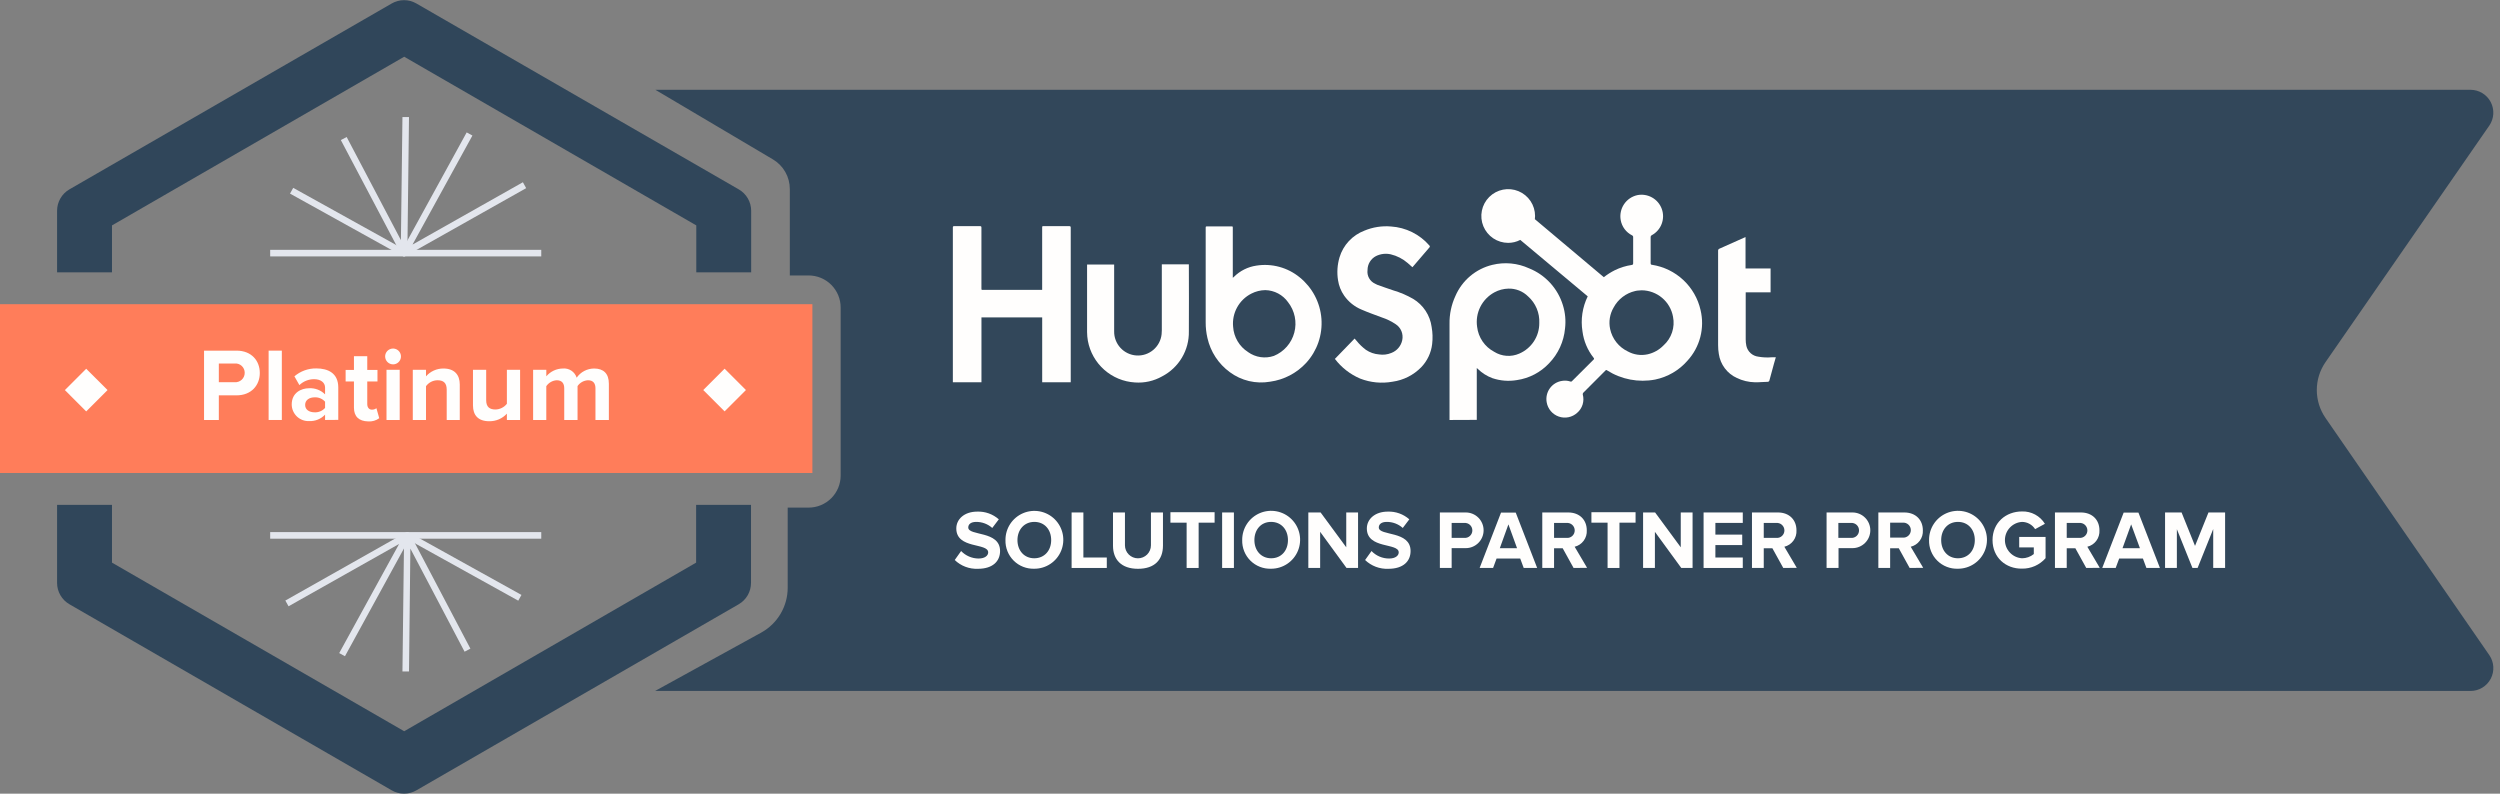
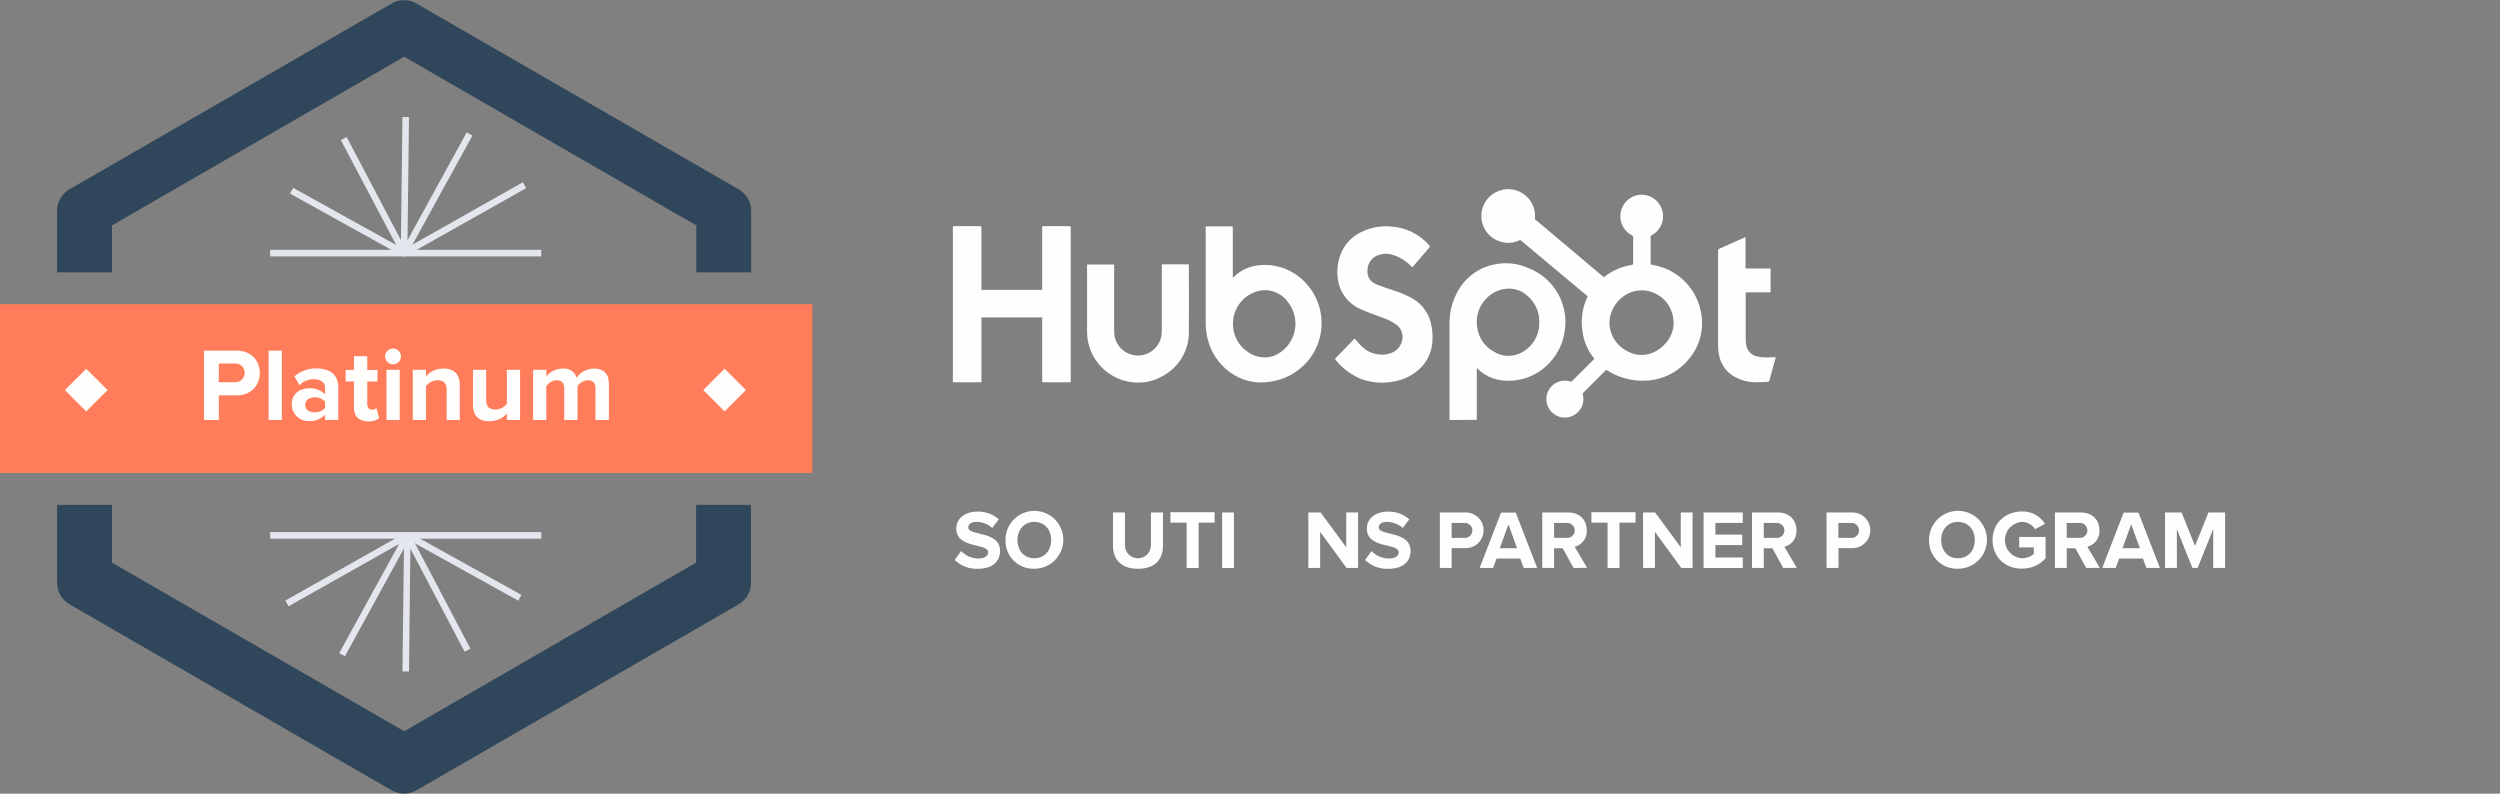
<svg xmlns="http://www.w3.org/2000/svg" width="252" height="80" viewBox="0 0 252 80" fill="none">
  <rect x="0" y="0" width="252" height="80" fill="#808080" stroke="none" />
  <g clip-path="url(#clip0_3012_16310)">
    <path d="M81.89 30.663H0V47.676H81.89V30.663Z" fill="#FF7D5A" />
-     <path d="M66.06 9.051H249.023C249.444 9.051 249.857 9.166 250.217 9.384C250.577 9.602 250.87 9.914 251.065 10.287C251.26 10.66 251.349 11.079 251.323 11.499C251.297 11.919 251.156 12.323 250.916 12.669L234.409 36.507C233.839 37.333 233.534 38.313 233.534 39.317C233.534 40.321 233.839 41.3 234.409 42.127L250.916 66.028C251.157 66.374 251.299 66.779 251.325 67.199C251.352 67.62 251.263 68.039 251.068 68.413C250.873 68.786 250.579 69.099 250.218 69.317C249.858 69.535 249.445 69.65 249.023 69.649H66.032L76.723 63.77C77.534 63.324 78.209 62.669 78.68 61.874C79.151 61.078 79.399 60.17 79.4 59.246V51.167H81.507C82.364 51.167 83.186 50.827 83.792 50.221C84.398 49.615 84.738 48.793 84.738 47.936V30.996C84.738 30.139 84.398 29.317 83.792 28.711C83.186 28.105 82.364 27.765 81.507 27.765H79.614V19.058C79.614 18.453 79.457 17.858 79.157 17.332C78.857 16.807 78.425 16.369 77.903 16.062L66.06 9.051Z" fill="#32475A" />
    <path d="M74.461 19.086L41.972 0.351C41.594 0.132 41.165 0.016 40.729 0.016C40.292 0.016 39.863 0.132 39.485 0.351L7 19.086C6.621 19.305 6.307 19.619 6.088 19.998C5.869 20.376 5.754 20.805 5.753 21.242V27.449H11.288V22.721L40.743 5.718L70.186 22.721V27.449H75.718V21.242C75.717 20.804 75.6 20.374 75.379 19.995C75.159 19.616 74.842 19.303 74.461 19.086Z" fill="#30465A" />
    <path d="M70.169 56.713L40.743 73.709L11.288 56.713V50.89H5.753V58.758C5.753 59.194 5.869 59.623 6.088 60.001C6.307 60.379 6.621 60.693 7 60.91L39.485 79.666C39.864 79.884 40.292 79.998 40.729 79.998C41.165 79.998 41.594 79.884 41.972 79.666L74.461 60.91C74.839 60.692 75.152 60.379 75.37 60.001C75.588 59.623 75.702 59.194 75.701 58.758V50.89H70.169V56.713Z" fill="#30465A" />
    <path d="M146.112 42.334V32.643C146.096 31.674 146.299 30.713 146.706 29.834C147.041 29.057 147.552 28.37 148.199 27.825C148.846 27.281 149.61 26.895 150.432 26.697C151.67 26.395 152.973 26.518 154.131 27.048C154.94 27.372 155.666 27.874 156.256 28.516C156.845 29.158 157.283 29.924 157.538 30.757C157.776 31.516 157.85 32.317 157.756 33.107C157.637 34.427 157.069 35.667 156.147 36.619C155.29 37.534 154.149 38.131 152.909 38.312C152.077 38.455 151.224 38.387 150.425 38.116C149.877 37.911 149.378 37.594 148.961 37.185L148.859 37.093C148.859 37.143 148.859 37.174 148.859 37.202V42.25C148.859 42.274 148.859 42.299 148.859 42.323L146.112 42.334ZM152.052 29.093C151.554 29.104 151.066 29.234 150.629 29.472C150.019 29.804 149.525 30.316 149.214 30.937C148.904 31.559 148.792 32.261 148.894 32.949C148.955 33.475 149.144 33.979 149.443 34.417C149.742 34.854 150.143 35.212 150.612 35.46C150.987 35.695 151.414 35.834 151.855 35.866C152.296 35.898 152.739 35.822 153.144 35.643C153.746 35.385 154.259 34.954 154.618 34.406C154.977 33.857 155.165 33.215 155.16 32.559C155.184 32.056 155.095 31.553 154.899 31.089C154.704 30.625 154.406 30.21 154.029 29.876C153.767 29.616 153.455 29.413 153.112 29.278C152.769 29.144 152.402 29.08 152.034 29.093H152.052Z" fill="#FFFEFD" />
    <path d="M178.998 36.029C178.935 36.236 178.872 36.447 178.816 36.658C178.661 37.213 178.507 37.768 178.363 38.326C178.358 38.372 178.336 38.414 178.302 38.444C178.267 38.474 178.222 38.49 178.176 38.488C177.744 38.488 177.312 38.548 176.88 38.533C176.256 38.519 175.642 38.371 175.079 38.102C174.597 37.883 174.179 37.547 173.861 37.125C173.543 36.703 173.336 36.208 173.259 35.685C173.208 35.389 173.184 35.09 173.185 34.789C173.185 31.628 173.185 28.467 173.185 25.278C173.18 25.232 173.191 25.185 173.217 25.145C173.243 25.106 173.281 25.077 173.326 25.064L175.823 23.95L175.95 23.898V27.059H178.475V29.468H175.967C175.967 29.532 175.967 29.584 175.967 29.637C175.967 31.154 175.967 32.668 175.967 34.203C175.965 34.426 175.987 34.648 176.034 34.867C176.098 35.149 176.247 35.405 176.462 35.6C176.677 35.794 176.947 35.917 177.235 35.952C177.677 36.031 178.126 36.052 178.573 36.015H179.012L178.998 36.029Z" fill="#FFFEFD" />
    <path d="M107.927 38.534H105.053V31.997H98.931V38.53H96.048V22.939C96.048 22.83 96.072 22.791 96.188 22.795C97.052 22.795 97.916 22.795 98.78 22.795C98.9 22.795 98.928 22.834 98.928 22.949C98.928 24.98 98.928 27.006 98.928 29.036C98.928 29.247 98.928 29.219 99.114 29.219H105.05V22.963C105.05 22.795 105.05 22.795 105.215 22.795C106.068 22.795 106.918 22.795 107.772 22.795C107.891 22.795 107.93 22.826 107.93 22.953C107.93 28.104 107.93 33.256 107.93 38.407L107.927 38.534Z" fill="#FFFEFD" />
    <path d="M124.266 28.004C124.322 27.955 124.354 27.933 124.382 27.905C124.996 27.295 125.79 26.899 126.647 26.774C127.417 26.652 128.203 26.695 128.955 26.899C129.707 27.103 130.407 27.464 131.01 27.958C131.639 28.466 132.158 29.098 132.535 29.814C132.912 30.529 133.138 31.315 133.2 32.122C133.261 32.928 133.158 33.739 132.895 34.504C132.631 35.269 132.215 35.972 131.67 36.57C130.715 37.61 129.427 38.283 128.028 38.474C127.321 38.597 126.597 38.576 125.899 38.411C125.201 38.246 124.544 37.941 123.967 37.515C122.821 36.679 122.019 35.454 121.709 34.069C121.589 33.55 121.53 33.019 121.533 32.486C121.533 29.322 121.533 26.161 121.533 23.002C121.533 22.82 121.533 22.82 121.712 22.82H124.108C124.266 22.82 124.266 22.82 124.266 22.981V28.004ZM127.543 29.244C127.054 29.25 126.573 29.371 126.138 29.595C125.531 29.902 125.031 30.385 124.703 30.981C124.374 31.577 124.233 32.258 124.298 32.935C124.33 33.45 124.484 33.95 124.747 34.394C125.009 34.839 125.373 35.215 125.808 35.492C126.18 35.758 126.609 35.931 127.061 35.998C127.513 36.064 127.974 36.022 128.407 35.875C128.908 35.669 129.355 35.349 129.712 34.942C130.069 34.535 130.327 34.05 130.466 33.526C130.605 33.002 130.621 32.453 130.512 31.923C130.403 31.392 130.173 30.893 129.84 30.466C129.579 30.097 129.236 29.794 128.837 29.582C128.438 29.369 127.995 29.254 127.543 29.244Z" fill="#FFFEFD" />
    <path d="M134.557 36.177L136.545 34.126L136.755 34.368C137.026 34.705 137.339 35.006 137.686 35.264C138.079 35.53 138.534 35.69 139.007 35.727C139.427 35.792 139.857 35.74 140.25 35.576C140.527 35.471 140.772 35.298 140.963 35.072C141.155 34.847 141.287 34.577 141.346 34.287C141.411 33.982 141.382 33.663 141.263 33.375C141.143 33.086 140.938 32.841 140.675 32.672C140.245 32.385 139.779 32.158 139.288 31.997C138.606 31.741 137.918 31.502 137.251 31.21C136.544 30.919 135.934 30.431 135.494 29.805C135.169 29.34 134.956 28.805 134.873 28.242C134.75 27.473 134.802 26.686 135.024 25.939C135.208 25.329 135.529 24.77 135.962 24.305C136.396 23.839 136.93 23.479 137.525 23.252C138.374 22.896 139.297 22.751 140.215 22.83C140.954 22.877 141.676 23.071 142.339 23.399C143.002 23.728 143.594 24.185 144.079 24.744C144.094 24.756 144.106 24.772 144.115 24.79C144.123 24.807 144.128 24.826 144.128 24.846C144.128 24.866 144.123 24.885 144.115 24.903C144.106 24.92 144.094 24.936 144.079 24.948C143.534 25.577 142.997 26.209 142.456 26.841L142.372 26.936C142.213 26.796 142.062 26.648 141.897 26.515C141.406 26.089 140.819 25.788 140.187 25.636C139.686 25.523 139.162 25.585 138.701 25.812C138.443 25.945 138.227 26.147 138.077 26.395C137.926 26.642 137.847 26.927 137.848 27.217C137.809 27.5 137.862 27.788 138.001 28.037C138.14 28.287 138.356 28.485 138.617 28.601C138.687 28.641 138.76 28.678 138.835 28.71C139.369 28.896 139.888 29.089 140.436 29.268C141.135 29.473 141.807 29.759 142.438 30.122C142.944 30.424 143.375 30.836 143.699 31.328C144.023 31.82 144.232 32.379 144.31 32.963C144.413 33.532 144.429 34.114 144.36 34.688C144.257 35.565 143.869 36.384 143.257 37.02C142.485 37.809 141.473 38.321 140.38 38.474C139.28 38.675 138.145 38.567 137.103 38.161C136.096 37.732 135.219 37.048 134.557 36.177Z" fill="#FFFEFD" />
    <path d="M117.111 26.648H119.837V26.806C119.837 29.005 119.858 31.207 119.837 33.406C119.855 34.336 119.613 35.252 119.138 36.052C118.663 36.852 117.975 37.503 117.15 37.933C116.311 38.409 115.35 38.624 114.389 38.551C113.246 38.48 112.159 38.029 111.302 37.269C110.444 36.509 109.866 35.484 109.658 34.358C109.607 34.065 109.579 33.769 109.577 33.472C109.577 31.26 109.577 29.047 109.577 26.834V26.666H112.306V33.399C112.296 34.016 112.525 34.613 112.944 35.066C113.363 35.52 113.941 35.794 114.557 35.832C115.173 35.87 115.78 35.669 116.252 35.27C116.724 34.872 117.024 34.307 117.09 33.694C117.104 33.561 117.111 33.427 117.111 33.293C117.111 31.132 117.111 28.973 117.111 26.817V26.648Z" fill="#FFFEFD" />
    <path d="M171.418 31.26C171.156 30.096 170.549 29.039 169.678 28.225C168.807 27.411 167.711 26.877 166.533 26.694C166.427 26.694 166.385 26.637 166.385 26.525C166.385 25.651 166.385 24.769 166.385 23.908C166.382 23.865 166.393 23.822 166.416 23.785C166.438 23.748 166.472 23.718 166.512 23.701C166.966 23.452 167.316 23.048 167.498 22.563C167.68 22.079 167.684 21.544 167.507 21.058C167.33 20.571 166.985 20.163 166.534 19.909C166.083 19.654 165.555 19.569 165.047 19.669C164.495 19.79 164.011 20.12 163.698 20.591C163.385 21.061 163.267 21.635 163.368 22.191C163.427 22.517 163.56 22.825 163.758 23.091C163.957 23.357 164.214 23.573 164.51 23.722C164.548 23.739 164.579 23.767 164.6 23.803C164.62 23.84 164.628 23.881 164.622 23.922V26.536C164.622 26.648 164.583 26.694 164.478 26.708C163.885 26.796 163.309 26.975 162.771 27.238C162.379 27.434 162.009 27.67 161.665 27.941L154.714 22.093C154.728 21.985 154.735 21.878 154.735 21.769C154.734 21.234 154.575 20.711 154.277 20.266C153.979 19.822 153.556 19.475 153.062 19.27C152.567 19.066 152.023 19.012 151.498 19.117C150.973 19.222 150.491 19.48 150.112 19.858C149.733 20.237 149.476 20.719 149.371 21.244C149.266 21.769 149.32 22.313 149.524 22.808C149.729 23.302 150.075 23.725 150.52 24.023C150.965 24.321 151.488 24.48 152.023 24.481C152.448 24.482 152.866 24.38 153.242 24.182L160.042 29.872C159.504 30.969 159.32 32.206 159.515 33.413C159.64 34.38 160.026 35.296 160.632 36.061C160.647 36.072 160.658 36.087 160.667 36.103C160.675 36.119 160.679 36.138 160.679 36.156C160.679 36.174 160.675 36.192 160.667 36.209C160.658 36.225 160.647 36.239 160.632 36.251C159.93 36.953 159.192 37.677 158.475 38.4C158.454 38.431 158.423 38.453 158.387 38.462C158.351 38.472 158.313 38.469 158.279 38.453C158.013 38.365 157.729 38.344 157.453 38.393C157.209 38.429 156.974 38.514 156.763 38.642C156.552 38.771 156.369 38.94 156.225 39.141C156.08 39.341 155.978 39.569 155.923 39.809C155.868 40.05 155.861 40.3 155.904 40.543C155.959 40.871 156.101 41.178 156.315 41.433C156.529 41.687 156.807 41.879 157.121 41.989C157.435 42.099 157.772 42.123 158.099 42.057C158.425 41.992 158.727 41.84 158.974 41.617C159.235 41.395 159.427 41.103 159.528 40.775C159.629 40.447 159.634 40.097 159.543 39.767C159.535 39.709 159.549 39.65 159.582 39.601C160.333 38.846 161.089 38.095 161.837 37.34C161.847 37.327 161.86 37.317 161.874 37.31C161.889 37.303 161.905 37.3 161.921 37.3C161.937 37.3 161.953 37.303 161.968 37.31C161.982 37.317 161.995 37.327 162.005 37.34C163.439 38.25 165.167 38.579 166.835 38.26C168.099 38.002 169.243 37.335 170.091 36.363C170.713 35.686 171.159 34.867 171.39 33.977C171.622 33.087 171.631 32.154 171.418 31.26ZM167.674 34.825C167.242 35.268 166.69 35.576 166.087 35.713C165.404 35.864 164.689 35.76 164.078 35.422C163.628 35.206 163.233 34.89 162.925 34.498C162.617 34.106 162.403 33.648 162.3 33.16C162.143 32.421 162.269 31.651 162.652 31C162.874 30.583 163.183 30.219 163.558 29.932C163.933 29.644 164.365 29.441 164.826 29.335C164.888 29.315 164.953 29.302 165.019 29.296L165.479 29.261C166.234 29.267 166.963 29.537 167.54 30.024C168.118 30.511 168.507 31.184 168.64 31.927C168.746 32.452 168.713 32.996 168.543 33.505C168.374 34.013 168.074 34.468 167.674 34.825Z" fill="#FFFEFD" />
    <path d="M54.56 25.183H27.234V25.847H54.56V25.183Z" fill="#E3E6ED" />
    <path d="M29.556 18.935L29.234 19.515L40.137 25.566L40.459 24.986L29.556 18.935Z" fill="#E3E6ED" />
    <path d="M40.743 25.847C40.682 25.847 40.623 25.83 40.572 25.799C40.52 25.767 40.479 25.722 40.451 25.668L34.357 14.119L34.944 13.81L40.413 24.203L40.567 11.801H41.227L41.062 25.499C41.059 25.573 41.032 25.643 40.986 25.7C40.94 25.758 40.877 25.799 40.806 25.819C40.786 25.831 40.765 25.84 40.743 25.847Z" fill="#E3E6ED" />
    <path d="M40.743 25.847C40.656 25.846 40.572 25.811 40.511 25.749C40.459 25.699 40.425 25.633 40.415 25.562C40.405 25.49 40.419 25.418 40.455 25.355L47.041 13.347L47.62 13.663L41.582 24.653L52.709 18.369L53.036 18.966L40.894 25.805C40.847 25.83 40.796 25.845 40.743 25.847Z" fill="#E3E6ED" />
    <path d="M54.56 53.636H27.234V54.3H54.56V53.636Z" fill="#E3E6ED" />
    <path d="M41.66 53.917L41.338 54.498L52.241 60.548L52.563 59.968L41.66 53.917Z" fill="#E3E6ED" />
    <path d="M41.228 67.682H40.567L40.733 53.984C40.736 53.911 40.763 53.841 40.809 53.783C40.855 53.726 40.918 53.684 40.989 53.665C41.058 53.652 41.129 53.661 41.192 53.692C41.255 53.722 41.307 53.772 41.34 53.833L47.416 65.382L46.83 65.691L41.365 55.298L41.228 67.682Z" fill="#E3E6ED" />
    <path d="M34.772 66.147L34.192 65.831L40.23 54.831L29.085 61.114L28.762 60.535L40.901 53.679C40.965 53.646 41.037 53.635 41.108 53.645C41.179 53.655 41.245 53.686 41.298 53.735C41.349 53.785 41.383 53.851 41.393 53.922C41.404 53.993 41.39 54.066 41.354 54.128L34.772 66.147Z" fill="#E3E6ED" />
    <path d="M75.189 39.316L73.039 37.165L70.888 39.316L73.039 41.466L75.189 39.316Z" fill="#FFFEFD" />
    <path d="M10.84 39.319L8.689 37.169L6.539 39.319L8.689 41.47L10.84 39.319Z" fill="#FFFEFD" />
    <path d="M96.237 56.45L96.88 55.544C97.108 55.781 97.38 55.969 97.682 56.099C97.983 56.229 98.308 56.297 98.636 56.299C99.29 56.299 99.609 55.997 99.609 55.681C99.609 54.69 96.395 55.368 96.395 53.268C96.395 52.341 97.196 51.571 98.503 51.571C99.301 51.541 100.081 51.819 100.68 52.348L100.02 53.219C99.573 52.82 98.993 52.602 98.394 52.608C97.885 52.608 97.6 52.832 97.6 53.169C97.6 54.055 100.807 53.461 100.807 55.544C100.807 56.566 100.076 57.335 98.573 57.335C98.144 57.353 97.716 57.284 97.315 57.132C96.913 56.98 96.547 56.748 96.237 56.45Z" fill="#FFFEFD" />
    <path d="M101.351 54.441C101.346 53.863 101.512 53.297 101.829 52.813C102.146 52.33 102.6 51.952 103.132 51.727C103.664 51.502 104.252 51.441 104.819 51.55C105.386 51.66 105.909 51.936 106.319 52.343C106.729 52.75 107.009 53.269 107.124 53.836C107.238 54.402 107.182 54.99 106.961 55.524C106.741 56.059 106.367 56.515 105.886 56.836C105.406 57.158 104.841 57.329 104.263 57.328C103.879 57.342 103.496 57.277 103.138 57.137C102.78 56.998 102.454 56.786 102.182 56.515C101.909 56.245 101.694 55.921 101.551 55.564C101.408 55.207 101.34 54.825 101.351 54.441ZM105.959 54.441C105.959 53.387 105.292 52.607 104.263 52.607C103.234 52.607 102.559 53.405 102.559 54.441C102.559 55.477 103.223 56.274 104.252 56.274C105.281 56.274 105.959 55.495 105.959 54.441Z" fill="#FFFEFD" />
-     <path d="M108.018 57.251V51.656H109.205V56.197H111.565V57.251H108.018Z" fill="#FFFEFD" />
    <path d="M112.19 55.01V51.656H113.395V54.968C113.395 55.315 113.533 55.648 113.779 55.894C114.025 56.14 114.358 56.278 114.705 56.278C115.053 56.278 115.386 56.14 115.632 55.894C115.877 55.648 116.015 55.315 116.015 54.968V51.656H117.227V55.003C117.227 56.408 116.409 57.335 114.709 57.335C113.009 57.335 112.19 56.383 112.19 55.01Z" fill="#FFFEFD" />
    <path d="M119.612 57.251V52.685H117.979V51.631H122.432V52.685H120.823V57.251H119.612Z" fill="#FFFEFD" />
    <path d="M123.191 57.251V51.656H124.378V57.251H123.191Z" fill="#FFFEFD" />
-     <path d="M125.214 54.441C125.208 53.862 125.374 53.294 125.691 52.81C126.008 52.326 126.462 51.947 126.995 51.721C127.528 51.496 128.117 51.434 128.685 51.543C129.254 51.653 129.777 51.929 130.188 52.337C130.599 52.744 130.879 53.265 130.994 53.832C131.108 54.4 131.051 54.989 130.83 55.524C130.609 56.059 130.234 56.516 129.752 56.837C129.271 57.158 128.705 57.329 128.126 57.328C127.742 57.342 127.359 57.277 127.001 57.137C126.643 56.998 126.317 56.786 126.044 56.515C125.771 56.245 125.557 55.921 125.414 55.564C125.271 55.207 125.203 54.825 125.214 54.441ZM129.826 54.441C129.826 53.387 129.155 52.607 128.126 52.607C127.097 52.607 126.443 53.405 126.443 54.441C126.443 55.477 127.104 56.274 128.133 56.274C129.162 56.274 129.826 55.495 129.826 54.441Z" fill="#FFFEFD" />
    <path d="M135.73 57.251L133.071 53.608V57.251H131.88V51.656H133.117L135.702 55.168V51.656H136.892V57.251H135.73Z" fill="#FFFEFD" />
    <path d="M137.602 56.45L138.248 55.544C138.477 55.784 138.752 55.974 139.057 56.104C139.362 56.234 139.691 56.3 140.022 56.299C140.672 56.299 140.991 55.997 140.991 55.681C140.991 54.69 137.778 55.368 137.778 53.268C137.778 52.34 138.582 51.571 139.885 51.571C140.683 51.541 141.461 51.819 142.059 52.348L141.399 53.219C140.953 52.819 140.374 52.601 139.776 52.608C139.267 52.608 138.982 52.832 138.982 53.169C138.982 54.054 142.186 53.461 142.186 55.544C142.186 56.566 141.459 57.335 139.952 57.335C139.521 57.354 139.09 57.286 138.686 57.134C138.282 56.982 137.913 56.749 137.602 56.45Z" fill="#FFFEFD" />
    <path d="M145.139 57.251V51.656H147.749C148.226 51.656 148.683 51.845 149.02 52.182C149.358 52.52 149.547 52.977 149.547 53.454C149.547 53.931 149.358 54.388 149.02 54.725C148.683 55.063 148.226 55.252 147.749 55.252H146.326V57.251H145.139ZM148.413 53.468C148.414 53.363 148.392 53.258 148.351 53.162C148.309 53.065 148.247 52.979 148.17 52.908C148.092 52.836 148.001 52.782 147.901 52.749C147.801 52.715 147.695 52.703 147.591 52.713H146.326V54.219H147.591C147.696 54.229 147.803 54.216 147.903 54.182C148.003 54.147 148.095 54.092 148.172 54.02C148.25 53.948 148.311 53.86 148.353 53.762C148.394 53.665 148.415 53.56 148.413 53.454V53.468Z" fill="#FFFEFD" />
    <path d="M153.59 57.251L153.239 56.302H150.854L150.503 57.251H149.147L151.304 51.67H152.786L154.946 57.251H153.59ZM152.048 52.857L151.181 55.259H152.919L152.048 52.857Z" fill="#FFFEFD" />
    <path d="M158.616 57.251L157.52 55.266H156.649V57.251H155.462V51.656H158.072C159.234 51.656 159.947 52.414 159.947 53.454C159.97 53.83 159.86 54.202 159.637 54.505C159.414 54.808 159.091 55.023 158.725 55.112L159.979 57.237L158.616 57.251ZM158.732 53.468C158.732 53.362 158.71 53.257 158.667 53.16C158.624 53.063 158.561 52.976 158.482 52.904C158.403 52.833 158.31 52.779 158.209 52.746C158.108 52.713 158.002 52.702 157.896 52.713H156.649V54.219H157.896C158.003 54.231 158.11 54.22 158.212 54.186C158.314 54.153 158.408 54.098 158.487 54.026C158.566 53.953 158.629 53.865 158.671 53.766C158.713 53.667 158.734 53.561 158.732 53.454V53.468Z" fill="#FFFEFD" />
    <path d="M162.044 57.251V52.685H160.415V51.631H164.865V52.685H163.242V57.251H162.044Z" fill="#FFFEFD" />
    <path d="M169.473 57.251L166.814 53.608V57.251H165.623V51.656H166.835L169.42 55.168V51.656H170.611V57.251H169.473Z" fill="#FFFEFD" />
    <path d="M171.721 57.251V51.656H175.672V52.709H172.911V53.889H175.616V54.943H172.911V56.197H175.672V57.251H171.721Z" fill="#FFFEFD" />
    <path d="M179.753 57.251L178.657 55.266H177.786V57.251H176.599V51.656H179.209C180.371 51.656 181.084 52.414 181.084 53.454C181.107 53.83 180.998 54.202 180.774 54.505C180.551 54.808 180.228 55.023 179.862 55.112L181.116 57.237L179.753 57.251ZM179.869 53.468C179.869 53.362 179.847 53.257 179.804 53.16C179.761 53.063 179.698 52.976 179.619 52.904C179.54 52.833 179.447 52.779 179.346 52.746C179.246 52.713 179.139 52.702 179.033 52.713H177.786V54.219H179.033C179.14 54.231 179.248 54.22 179.35 54.186C179.451 54.153 179.545 54.098 179.624 54.026C179.703 53.953 179.766 53.865 179.808 53.766C179.85 53.667 179.871 53.561 179.869 53.454V53.468Z" fill="#FFFEFD" />
    <path d="M184.119 57.251V51.656H186.729C187.206 51.656 187.663 51.845 188 52.182C188.338 52.52 188.527 52.977 188.527 53.454C188.527 53.931 188.338 54.388 188 54.725C187.663 55.063 187.206 55.252 186.729 55.252H185.324V57.251H184.119ZM187.389 53.468C187.391 53.363 187.37 53.259 187.328 53.162C187.287 53.066 187.226 52.979 187.148 52.908C187.071 52.837 186.98 52.782 186.88 52.749C186.781 52.715 186.675 52.703 186.571 52.713H185.306V54.219H186.571C186.676 54.229 186.782 54.216 186.882 54.182C186.982 54.147 187.074 54.092 187.151 54.02C187.228 53.947 187.29 53.86 187.331 53.762C187.372 53.665 187.392 53.56 187.389 53.454V53.468Z" fill="#FFFEFD" />
-     <path d="M192.492 57.251L191.397 55.266H190.526V57.251H189.338V51.656H191.948C193.111 51.656 193.824 52.414 193.824 53.454C193.847 53.83 193.737 54.202 193.513 54.505C193.29 54.808 192.967 55.023 192.601 55.112L193.859 57.237L192.492 57.251ZM192.612 53.468C192.616 53.359 192.597 53.251 192.555 53.15C192.514 53.049 192.451 52.959 192.371 52.884C192.292 52.81 192.197 52.754 192.094 52.719C191.99 52.685 191.881 52.673 191.772 52.685H190.526V54.191H191.772C191.877 54.203 191.982 54.192 192.083 54.16C192.183 54.129 192.275 54.076 192.354 54.007C192.433 53.938 192.497 53.853 192.541 53.758C192.585 53.662 192.61 53.559 192.612 53.454V53.468Z" fill="#FFFEFD" />
    <path d="M194.449 54.441C194.443 53.862 194.609 53.294 194.926 52.81C195.243 52.326 195.697 51.947 196.23 51.721C196.763 51.496 197.352 51.434 197.92 51.543C198.488 51.653 199.011 51.929 199.423 52.337C199.834 52.744 200.114 53.265 200.229 53.832C200.343 54.4 200.286 54.989 200.065 55.524C199.844 56.059 199.469 56.516 198.987 56.837C198.506 57.158 197.939 57.329 197.361 57.328C196.976 57.342 196.594 57.277 196.236 57.137C195.878 56.998 195.552 56.786 195.279 56.515C195.006 56.245 194.792 55.921 194.649 55.564C194.506 55.207 194.438 54.825 194.449 54.441ZM199.061 54.441C199.061 53.387 198.39 52.607 197.361 52.607C196.331 52.607 195.671 53.398 195.671 54.441C195.671 55.484 196.331 56.274 197.361 56.274C198.39 56.274 199.061 55.495 199.061 54.441Z" fill="#FFFEFD" />
    <path d="M200.848 54.441C200.848 52.685 202.186 51.554 203.82 51.554C204.28 51.539 204.736 51.647 205.141 51.866C205.547 52.085 205.887 52.408 206.127 52.801L205.14 53.338C204.999 53.116 204.804 52.932 204.573 52.804C204.342 52.677 204.083 52.609 203.82 52.608C203.353 52.636 202.915 52.842 202.595 53.183C202.274 53.523 202.096 53.973 202.096 54.441C202.096 54.908 202.274 55.358 202.595 55.699C202.915 56.04 203.353 56.245 203.82 56.274C204.252 56.273 204.671 56.123 205.007 55.849V55.178H203.535V54.125H206.194V56.264C205.898 56.601 205.533 56.87 205.123 57.053C204.713 57.234 204.268 57.325 203.82 57.318C202.186 57.346 200.848 56.197 200.848 54.441Z" fill="#FFFEFD" />
    <path d="M210.293 57.251L209.197 55.266H208.326V57.251H207.139V51.656H209.748C210.911 51.656 211.624 52.414 211.624 53.454C211.647 53.83 211.537 54.202 211.314 54.505C211.09 54.808 210.767 55.023 210.402 55.112L211.656 57.237L210.293 57.251ZM210.409 53.468C210.409 53.362 210.386 53.257 210.343 53.16C210.3 53.063 210.237 52.976 210.159 52.904C210.08 52.833 209.987 52.779 209.886 52.746C209.785 52.713 209.678 52.702 209.573 52.713H208.326V54.219H209.573C209.679 54.231 209.787 54.22 209.889 54.186C209.991 54.153 210.085 54.098 210.164 54.026C210.243 53.953 210.306 53.865 210.348 53.766C210.39 53.667 210.411 53.561 210.409 53.454V53.468Z" fill="#FFFEFD" />
    <path d="M216.358 57.251L216.007 56.302H213.612L213.261 57.251H211.905L214.065 51.67H215.554L217.721 57.251H216.358ZM214.82 52.857L213.949 55.259H215.705L214.82 52.857Z" fill="#FFFEFD" />
    <path d="M223.092 57.251V53.327L221.518 57.251H220.998L219.428 53.341V57.251H218.238V51.656H219.903L221.258 55.027L222.614 51.656H224.29V57.251H223.092Z" fill="#FFFEFD" />
    <path d="M20.568 42.334V35.344H23.838C25.359 35.344 26.188 36.37 26.188 37.596C26.188 38.822 25.349 39.851 23.838 39.851H22.058V42.334H20.568ZM24.667 37.582C24.669 37.45 24.643 37.32 24.591 37.2C24.538 37.079 24.462 36.971 24.365 36.882C24.268 36.793 24.154 36.726 24.029 36.684C23.904 36.642 23.772 36.628 23.642 36.641H22.058V38.527H23.642C23.772 38.538 23.904 38.522 24.028 38.479C24.152 38.437 24.266 38.369 24.363 38.28C24.459 38.191 24.536 38.083 24.588 37.963C24.641 37.843 24.668 37.713 24.667 37.582Z" fill="#FFFEFD" />
    <path d="M27.077 42.334V35.344H28.408V42.334H27.077Z" fill="#FFFEFD" />
    <path d="M32.767 42.334V41.797C32.561 42.014 32.312 42.184 32.035 42.296C31.758 42.408 31.46 42.459 31.161 42.446C30.935 42.456 30.709 42.419 30.497 42.34C30.285 42.26 30.091 42.138 29.927 41.982C29.764 41.825 29.633 41.637 29.543 41.429C29.453 41.221 29.407 40.997 29.405 40.771C29.405 39.584 30.361 39.134 31.161 39.134C31.457 39.118 31.753 39.166 32.03 39.272C32.306 39.379 32.557 39.542 32.767 39.752V39.071C32.767 38.558 32.328 38.221 31.657 38.221C31.105 38.222 30.575 38.435 30.178 38.818L29.676 37.933C30.291 37.407 31.076 37.124 31.885 37.136C33.041 37.136 34.098 37.596 34.098 39.053V42.323L32.767 42.334ZM32.767 41.119V40.49C32.635 40.343 32.472 40.227 32.289 40.151C32.107 40.075 31.91 40.041 31.713 40.051C31.186 40.051 30.758 40.321 30.758 40.816C30.758 41.312 31.186 41.561 31.713 41.561C31.91 41.571 32.108 41.536 32.29 41.459C32.472 41.383 32.635 41.266 32.767 41.119Z" fill="#FFFEFD" />
    <path d="M35.678 41.094V38.453H34.839V37.29H35.678V35.907H37.02V37.29H38.049V38.453H37.02V40.739C37.02 41.052 37.189 41.294 37.484 41.294C37.649 41.299 37.812 41.247 37.944 41.147L38.228 42.155C37.908 42.392 37.513 42.507 37.115 42.478C36.177 42.461 35.678 41.979 35.678 41.094Z" fill="#FFFEFD" />
    <path d="M38.822 35.931C38.822 35.773 38.868 35.619 38.956 35.488C39.044 35.357 39.168 35.255 39.314 35.194C39.46 35.134 39.62 35.118 39.775 35.149C39.929 35.18 40.071 35.256 40.183 35.367C40.294 35.479 40.37 35.621 40.401 35.776C40.432 35.93 40.416 36.09 40.356 36.236C40.295 36.382 40.193 36.506 40.062 36.594C39.931 36.682 39.777 36.728 39.619 36.728C39.408 36.727 39.206 36.642 39.057 36.493C38.908 36.344 38.824 36.142 38.822 35.931ZM38.959 42.334V37.273H40.29V42.334H38.959Z" fill="#FFFEFD" />
    <path d="M45.028 42.334V39.275C45.028 38.572 44.677 38.33 44.094 38.33C43.868 38.333 43.647 38.389 43.447 38.492C43.247 38.596 43.074 38.745 42.941 38.927V42.334H41.61V37.273H42.941V37.933C43.16 37.684 43.431 37.484 43.734 37.348C44.037 37.212 44.366 37.144 44.698 37.146C45.811 37.146 46.345 37.775 46.345 38.762V42.334H45.028Z" fill="#FFFEFD" />
    <path d="M51.094 42.334V41.695C50.868 41.941 50.593 42.137 50.286 42.269C49.979 42.401 49.647 42.466 49.313 42.46C48.2 42.46 47.676 41.853 47.676 40.866V37.273H49.007V40.343C49.007 41.045 49.376 41.277 49.942 41.277C50.165 41.273 50.384 41.219 50.583 41.119C50.782 41.02 50.957 40.877 51.094 40.701V37.273H52.425V42.334H51.094Z" fill="#FFFEFD" />
    <path d="M60.022 42.334V39.138C60.022 38.667 59.815 38.33 59.27 38.33C59.061 38.34 58.857 38.398 58.674 38.499C58.492 38.601 58.335 38.744 58.217 38.916V42.334H56.875V39.138C56.875 38.667 56.664 38.33 56.12 38.33C55.91 38.341 55.705 38.401 55.523 38.505C55.34 38.608 55.184 38.753 55.066 38.927V42.334H53.738V37.273H55.069V37.933C55.272 37.691 55.525 37.495 55.811 37.359C56.096 37.223 56.408 37.151 56.724 37.146C57.028 37.116 57.334 37.191 57.59 37.359C57.846 37.527 58.036 37.778 58.129 38.07C58.326 37.786 58.588 37.554 58.894 37.393C59.2 37.233 59.539 37.148 59.885 37.146C60.816 37.146 61.374 37.638 61.374 38.678V42.334H60.022Z" fill="#FFFEFD" />
  </g>
  <defs>
    <clipPath id="clip0_3012_16310">
      <rect width="251.348" height="80" fill="white" />
    </clipPath>
  </defs>
</svg>